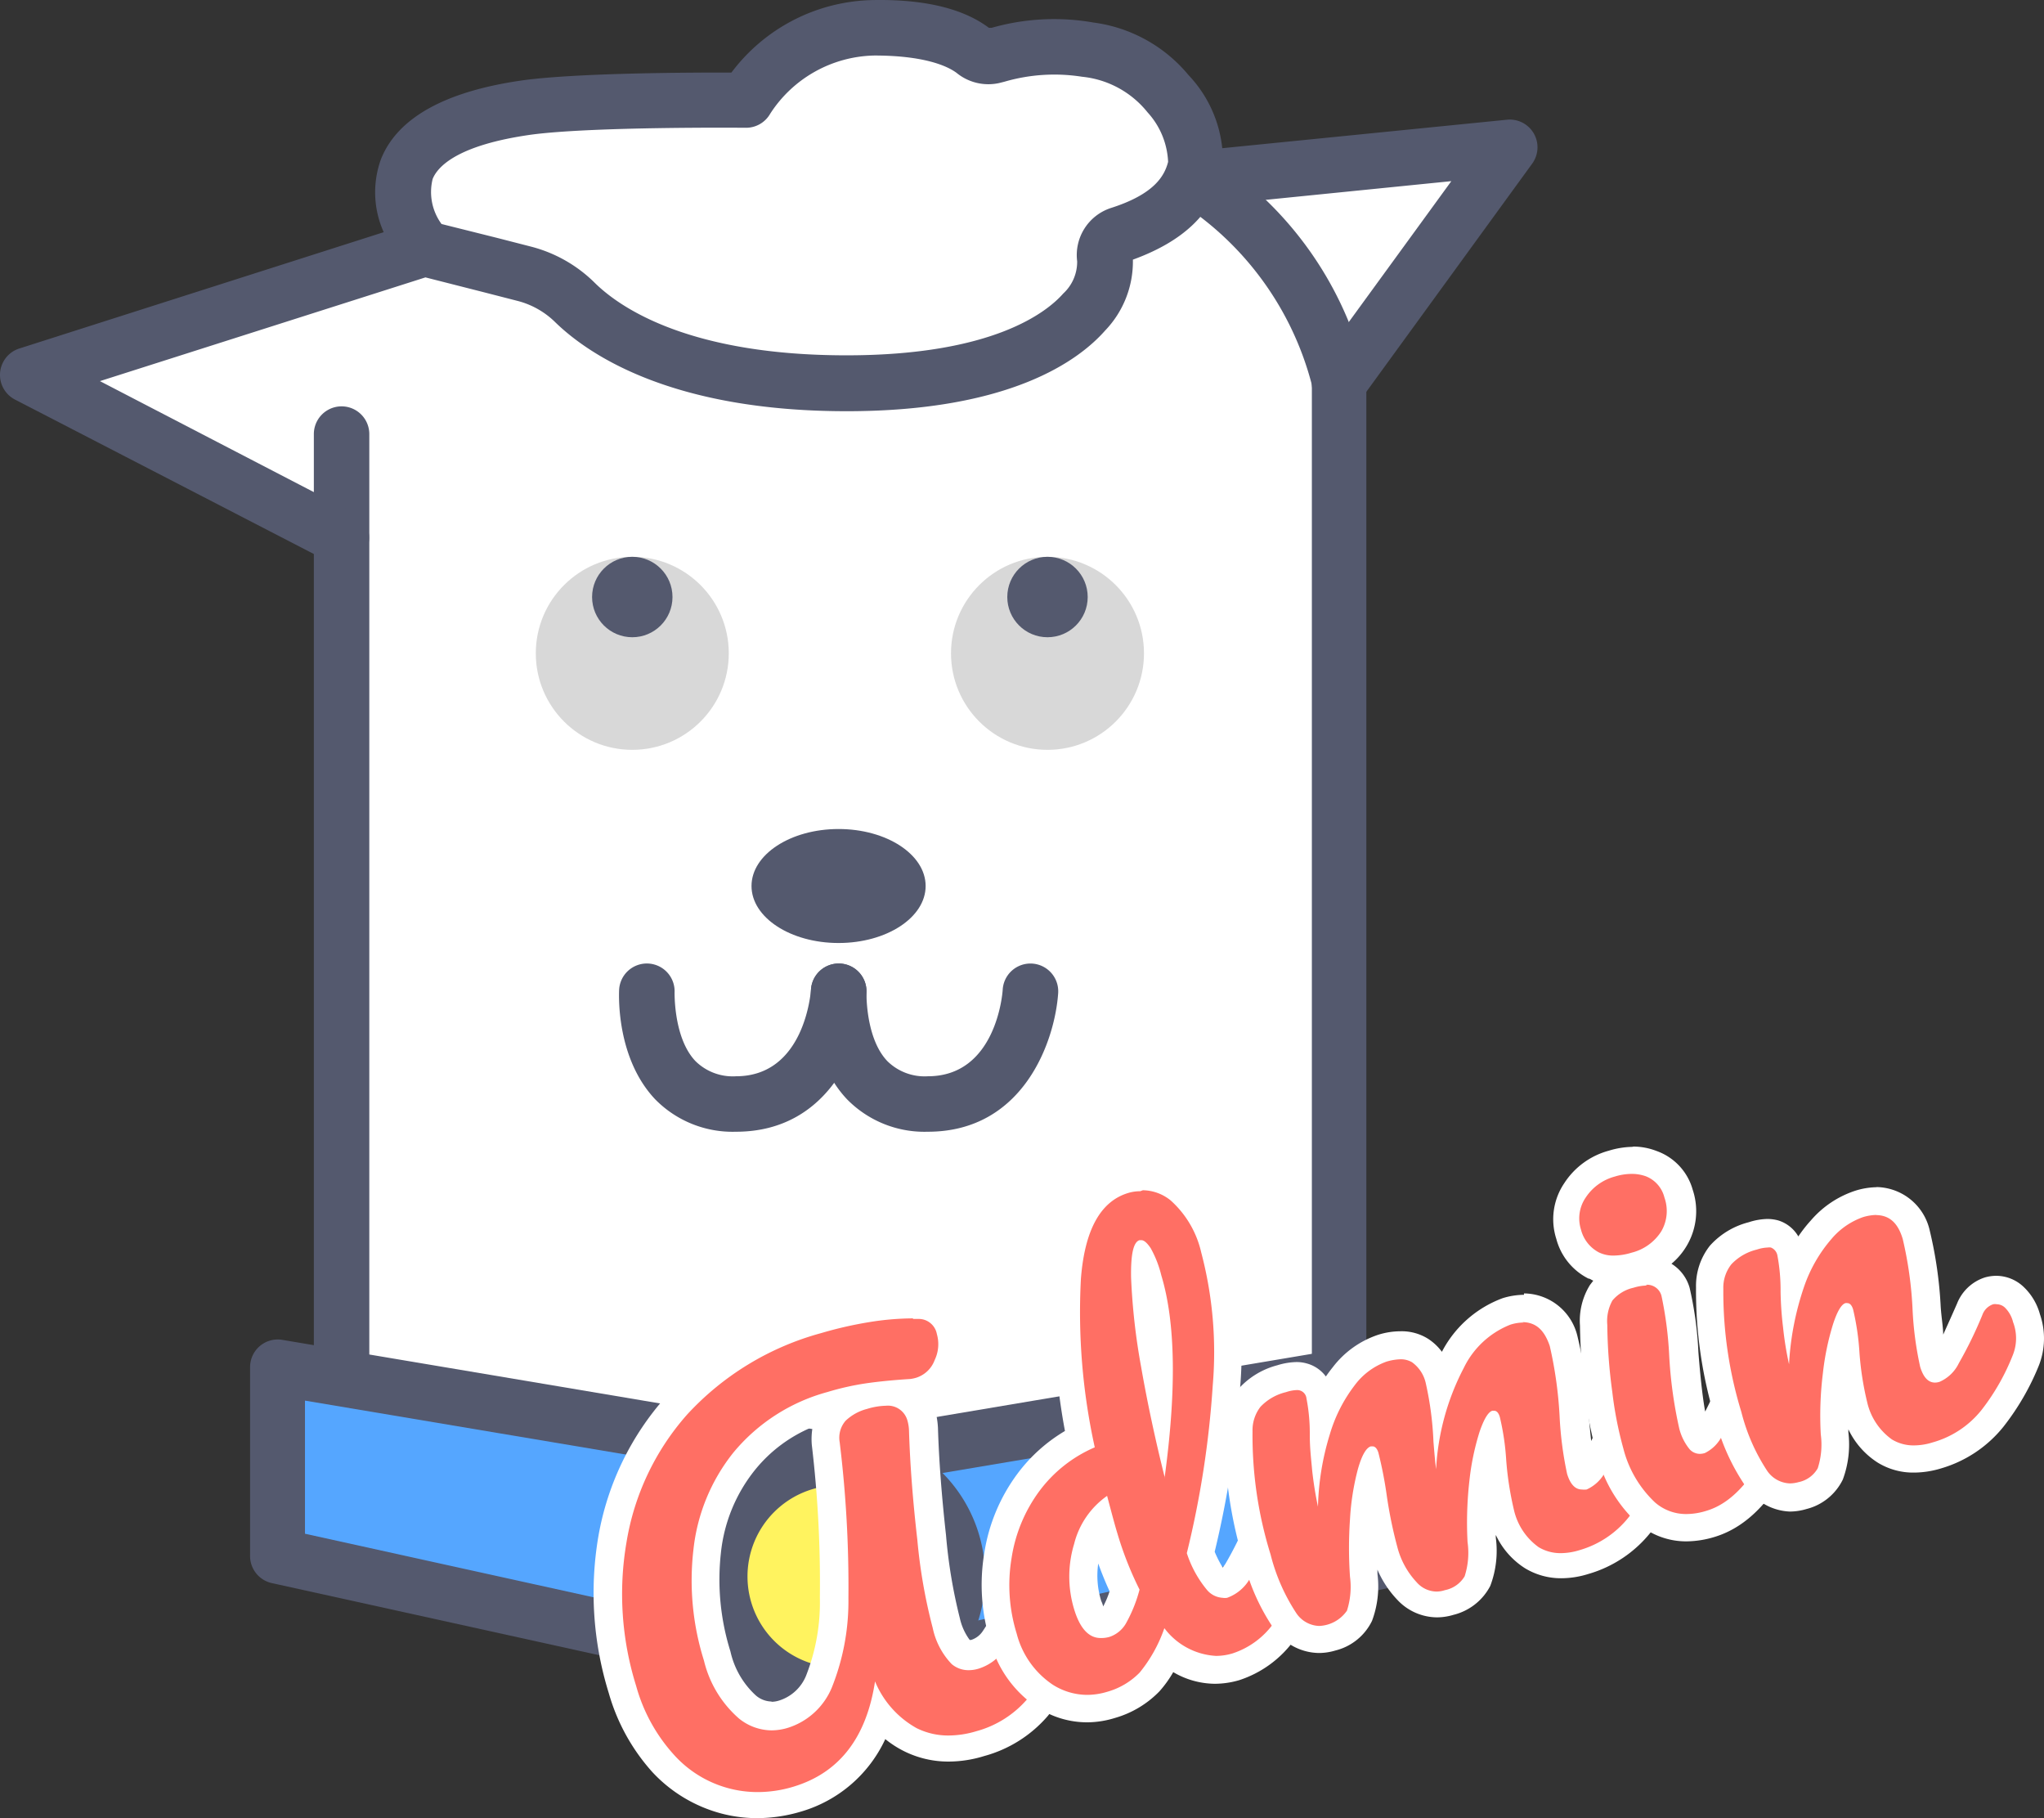
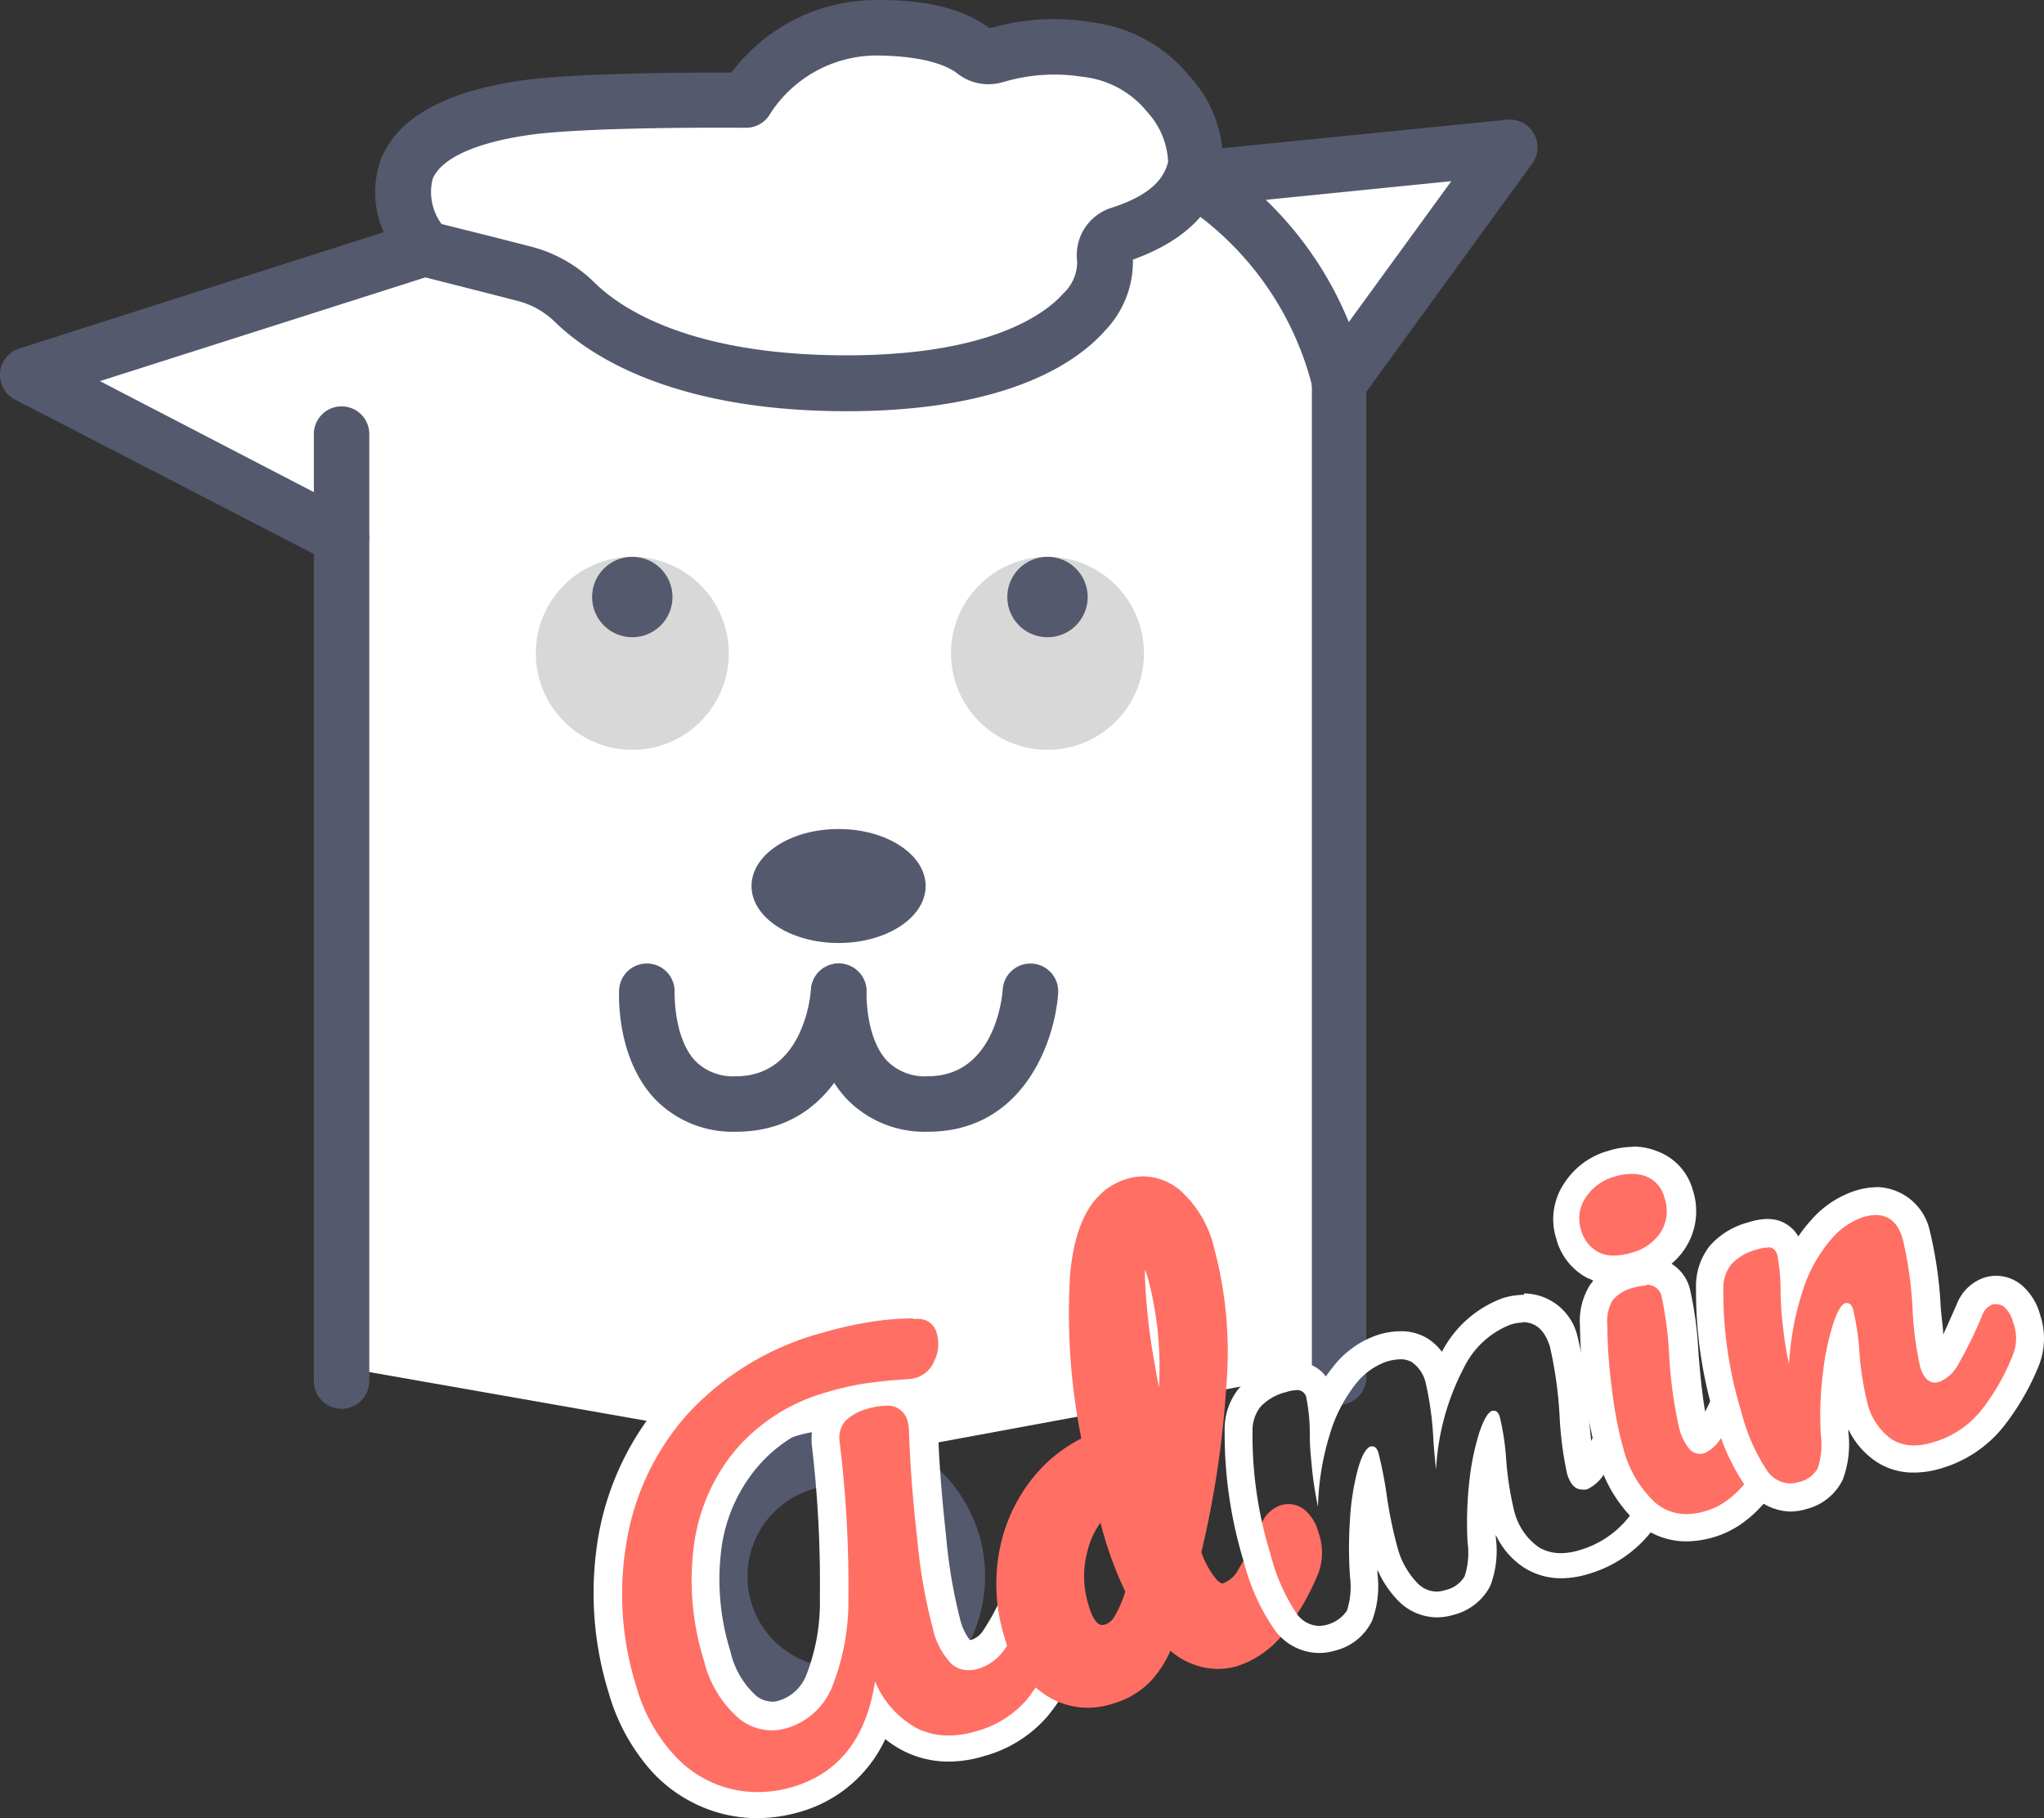
<svg xmlns="http://www.w3.org/2000/svg" width="147.44" height="131.114" viewBox="0 0 147.44 131.114">
  <rect x="0" y="0" width="147.44" height="131.114" fill="#333333" stroke="none" />
  <defs>
    <style>.a{fill:#fff;}.b{fill:#54596e;}.c{fill:#55a6ff;}.d{fill:#fff35f;}.e{fill:#d8d8d8;}.f{fill:#ff6f64;}</style>
  </defs>
  <g transform="translate(-0.001 0.004)">
    <path class="a" d="M3.7,26.58l26.36-8.97-.91-4.76,4.94-5.31H51.93l5.73-4.21L67.06,2l5.6,2,5.8-.85,6.38,4.76,2.52,4.94,20.5-2.23L96.88,26.58l.18,72.01-35.33,6.52L24.64,98.59V38.73Z" />
    <path class="b" d="M24.64,101.59a2,2,0,0,1-2-2V31.3a2,2,0,0,1,4,0V99.59A2,2,0,0,1,24.64,101.59Z" />
-     <path class="c" d="M100.95,112.2l-40.46,8.92L20.04,112.2V98.59l40.45,6.81,40.46-6.81Z" />
-     <path class="b" d="M60.49,123.12a2.1,2.1,0,0,1-.43-.05l-40.45-8.91a2,2,0,0,1-1.57-2V98.59a1.994,1.994,0,0,1,2.33-1.97l40.12,6.75,40.12-6.75a2,2,0,0,1,2.34,2v13.62a2,2,0,0,1-1.57,2l-40.46,8.91a2,2,0,0,1-.43-.03ZM22,110.6l38.45,8.47L99,110.6V101l-38.13,6.42a1.83,1.83,0,0,1-.66,0L22,101Zm79,1.61Z" />
-     <circle class="d" cx="8.57" cy="8.57" r="8.57" transform="translate(51.92 105.11)" />
    <path class="b" d="M60.49,124.24a10.57,10.57,0,1,1,10.57-10.56A10.57,10.57,0,0,1,60.49,124.24Zm0-17.13a6.57,6.57,0,1,0,6.57,6.57,6.57,6.57,0,0,0-6.57-6.57Z" />
    <path class="b" d="M24.64,40.73a2,2,0,0,1-.91-.22L1.08,28.81a2,2,0,0,1,.31-3.68l26.29-8.39a7,7,0,0,1-.2-5.26c1.19-3,4.67-4.93,10.36-5.71,4-.52,12-.55,14.92-.54A13.06,13.06,0,0,1,63,0c4.58-.08,7,1,8.33,2h.21a16.43,16.43,0,0,1,7.33-.38,10.71,10.71,0,0,1,6.87,3.8,9,9,0,0,1,2.43,7.1c-.68,2.84-2.79,4.87-6.45,6.2a7.18,7.18,0,0,1-2,5.11c-1.91,2.17-6.87,5.82-18.65,5.82-12.51,0-18.52-4-21-6.4a6,6,0,0,0-2.68-1.54l-2.53-.65L30.69,20,7.21,27.48,25.56,37a2,2,0,0,1-.92,3.77Zm7.21-24.58,4,1,2.53.65a10.11,10.11,0,0,1,4.47,2.54c2,2,7.11,5.28,18.21,5.28,10.58,0,14.46-3.12,15.64-4.46a3.11,3.11,0,0,0,1-2.32A3.57,3.57,0,0,1,80.12,15c3.15-1,3.88-2.32,4.14-3.33A5.65,5.65,0,0,0,82.78,8.1a6.93,6.93,0,0,0-4.73-2.57,12.86,12.86,0,0,0-5.6.36l-.4.1A3.62,3.62,0,0,1,69,5.25C68.58,4.94,67.08,4,63.07,4a9.15,9.15,0,0,0-7.52,4.21,2,2,0,0,1-1.76,1c-.11,0-10.89-.1-15.42.49-5.41.75-6.81,2.33-7.16,3.2a3.9,3.9,0,0,0,.64,3.25Z" />
    <path class="b" d="M96.63,101.31a2,2,0,0,1-2-2V27.75A22.25,22.25,0,0,0,85,14.53a2,2,0,0,1,2.15-3.37A25.77,25.77,0,0,1,98.56,27.21a1.871,1.871,0,0,1,0,.34V99.31a2,2,0,0,1-2,2Z" />
    <path class="b" d="M96.59,29.55A2,2,0,0,1,95,26.37l9.69-13.31L87,14.84a2.01,2.01,0,1,1-.4-4l22.1-2.21a2,2,0,0,1,1.82,3.17L98.21,28.73A2,2,0,0,1,96.59,29.55Z" />
    <ellipse class="b" cx="6.28" cy="4.11" rx="6.28" ry="4.11" transform="translate(54.21 59.78)" />
    <path class="b" d="M53.09,81.61a7.82,7.82,0,0,1-5.83-2.34c-2.77-2.93-2.62-7.39-2.6-7.89a2,2,0,0,1,4,.2c0,.9.15,3.52,1.51,4.94a3.83,3.83,0,0,0,2.92,1.09c4.93,0,5.39-6,5.41-6.26a2,2,0,0,1,4,.27C62.26,75.08,60,81.61,53.09,81.61Z" />
    <path class="b" d="M66.93,81.61a7.82,7.82,0,0,1-5.83-2.34c-2.77-2.93-2.63-7.39-2.6-7.89a2,2,0,0,1,4,.2c0,.9.15,3.52,1.51,4.94a3.83,3.83,0,0,0,2.92,1.09c4.93,0,5.39-6,5.4-6.26a2,2,0,0,1,4,.27C76.09,75.08,73.83,81.61,66.93,81.61Z" />
    <circle class="e" cx="6.96" cy="6.96" r="6.96" transform="translate(38.65 40.15)" />
    <circle class="b" cx="2.9" cy="2.9" r="2.9" transform="translate(42.71 40.15)" />
    <circle class="e" cx="6.96" cy="6.96" r="6.96" transform="translate(68.6 40.15)" />
    <circle class="b" cx="2.9" cy="2.9" r="2.9" transform="translate(72.66 40.15)" />
    <path class="f" d="M54.61,130.19a9.17,9.17,0,0,1-2.32-.3,9.53,9.53,0,0,1-4.51-2.75,13.26,13.26,0,0,1-2.91-5.31A23.18,23.18,0,0,1,44.15,111a19.37,19.37,0,0,1,4.67-9.64A21.48,21.48,0,0,1,59,95.21a28,28,0,0,1,3.59-.81,20.908,20.908,0,0,1,3.32-.29h.37a2.34,2.34,0,0,1,2.31,1.8,3.67,3.67,0,0,1-.2,2.57,3.07,3.07,0,0,1-2,1.82,2.52,2.52,0,0,1-.66.14l-1,.07a2.36,2.36,0,0,1,1.65,1.67,3.68,3.68,0,0,1,.14,1c.08,2.37.28,5,.6,7.8a36.879,36.879,0,0,0,1.08,6.18,4.32,4.32,0,0,0,1.05,2.06.82.82,0,0,0,.57.21,1.48,1.48,0,0,0,.44-.07,2.63,2.63,0,0,0,1.36-1,17.47,17.47,0,0,0,1.63-3.09,2.24,2.24,0,0,1,1.41-1.32,2,2,0,0,1,.54-.08,1.91,1.91,0,0,1,1.24.48,3.28,3.28,0,0,1,.9,1.52,4.35,4.35,0,0,1,0,3,16.94,16.94,0,0,1-2.52,4.34,8.22,8.22,0,0,1-4.1,2.58,7.9,7.9,0,0,1-2.29.36,6,6,0,0,1-2.75-.64,6.65,6.65,0,0,1-2.18-1.73,8.76,8.76,0,0,1-6,6A9.87,9.87,0,0,1,54.61,130.19ZM61.49,101c-.49.11-1,.24-1.51.39a12.35,12.35,0,0,0-6.29,4A12.48,12.48,0,0,0,51,111.83a18.63,18.63,0,0,0,.71,7.55,7.22,7.22,0,0,0,2.17,3.67,2.73,2.73,0,0,0,2.6.52,4.1,4.1,0,0,0,2.55-2.31,15.84,15.84,0,0,0,1.1-6,85.738,85.738,0,0,0-.58-11.1,2.89,2.89,0,0,1,.71-2.35,3.9,3.9,0,0,1,1.23-.81Z" />
    <path class="a" d="M65.86,95.11h.37a1.33,1.33,0,0,1,1.35,1.09,2.65,2.65,0,0,1-.16,1.88,2.09,2.09,0,0,1-1.33,1.27,2.691,2.691,0,0,1-.42.09c-1.27.08-2.35.19-3.24.32a19.458,19.458,0,0,0-2.74.62,13.34,13.34,0,0,0-6.79,4.37,13.52,13.52,0,0,0-2.88,7,19.25,19.25,0,0,0,.76,8,8,8,0,0,0,2.52,4.17,3.78,3.78,0,0,0,2.36.86,4.13,4.13,0,0,0,1.13-.17A5.08,5.08,0,0,0,60,121.7a16.74,16.74,0,0,0,1.2-6.45A85.7,85.7,0,0,0,60.57,104a1.86,1.86,0,0,1,.43-1.55,3.51,3.51,0,0,1,1.54-.85,5,5,0,0,1,1.36-.23,1.46,1.46,0,0,1,1.56,1.08,3,3,0,0,1,.11.72q.11,3.6.6,7.86a38.74,38.74,0,0,0,1.11,6.36A5.34,5.34,0,0,0,68.65,120a1.86,1.86,0,0,0,1.21.44,2.44,2.44,0,0,0,.73-.11,3.58,3.58,0,0,0,1.87-1.38,16.91,16.91,0,0,0,1.75-3.28,1.22,1.22,0,0,1,.78-.76.73.73,0,0,1,.25,0,.85.85,0,0,1,.58.24,2.19,2.19,0,0,1,.6,1,3.37,3.37,0,0,1,0,2.33,16.15,16.15,0,0,1-2.36,4.09,7.38,7.38,0,0,1-3.63,2.27,7,7,0,0,1-2,.31,5.09,5.09,0,0,1-2.31-.53,6.86,6.86,0,0,1-3-3.37q-.93,6.09-5.88,7.59a8.91,8.91,0,0,1-2.57.39,8.11,8.11,0,0,1-6.1-2.74,12.2,12.2,0,0,1-2.68-4.91,22.15,22.15,0,0,1-.7-10.35A18.36,18.36,0,0,1,49.57,102a20.41,20.41,0,0,1,9.67-5.87,28.072,28.072,0,0,1,3.46-.79,20,20,0,0,1,3.16-.27m0-2a21.63,21.63,0,0,0-3.48.3,30.509,30.509,0,0,0-3.72.84,22.55,22.55,0,0,0-10.59,6.47,20.35,20.35,0,0,0-4.91,10.13,24.33,24.33,0,0,0,.75,11.27,14.4,14.4,0,0,0,3.14,5.7,10.44,10.44,0,0,0,5,3,10.18,10.18,0,0,0,2.57.33,11.14,11.14,0,0,0,3.15-.47,9.69,9.69,0,0,0,6.09-5.23,7.41,7.41,0,0,0,1.37.88,7.16,7.16,0,0,0,3.2.74,8.75,8.75,0,0,0,2.57-.4,9.24,9.24,0,0,0,4.59-2.9,18,18,0,0,0,2.67-4.59,5.34,5.34,0,0,0,.09-3.69,4.23,4.23,0,0,0-1.21-2,2.82,2.82,0,0,0-1.89-.73,2.92,2.92,0,0,0-.83.12,3.25,3.25,0,0,0-2,1.88,15.55,15.55,0,0,1-1.52,2.89,1.59,1.59,0,0,1-.85.65h-.1a4.13,4.13,0,0,1-.71-1.56,37.17,37.17,0,0,1-1-6c-.31-2.79-.51-5.38-.58-7.71a5.69,5.69,0,0,0-.19-1.23,4.05,4.05,0,0,0-.33-.76,4.12,4.12,0,0,0,2.21-2.25,4.74,4.74,0,0,0,.24-3.26,3.32,3.32,0,0,0-3.27-2.51h-.37ZM55.66,122.7a1.78,1.78,0,0,1-1.15-.45,6.09,6.09,0,0,1-1.82-3.16A17.33,17.33,0,0,1,52,112a11.43,11.43,0,0,1,2.46-6,10.47,10.47,0,0,1,4.16-3.1,4.91,4.91,0,0,0-.06,1.3,84.509,84.509,0,0,1,.58,11,14.41,14.41,0,0,1-1,5.65,3.1,3.1,0,0,1-1.94,1.78,1.91,1.91,0,0,1-.55.09Z" />
    <path class="f" d="M78.45,123.15a5.56,5.56,0,0,1-3-.9,7.26,7.26,0,0,1-3-4.22,12.8,12.8,0,0,1-.41-5.91,11.86,11.86,0,0,1,2.24-5.26A10.7,10.7,0,0,1,78,103.73a45.88,45.88,0,0,1-.82-11.65c.31-4,1.69-6.34,4.11-7.07a4,4,0,0,1,1.17-.18,4.24,4.24,0,0,1,2.58.93A8,8,0,0,1,87.58,90a28.9,28.9,0,0,1,.88,9.93,71,71,0,0,1-1.8,12,6.14,6.14,0,0,0,1.12,2c.2.19.34.26.41.26a2.07,2.07,0,0,0,1.13-1A26,26,0,0,0,91,109.87a2.28,2.28,0,0,1,1.41-1.33,2.09,2.09,0,0,1,.55-.08,1.85,1.85,0,0,1,1.23.49,3.06,3.06,0,0,1,.9,1.52,4.26,4.26,0,0,1,0,3,18.52,18.52,0,0,1-2.32,4.08,7,7,0,0,1-3.48,2.58,5,5,0,0,1-1.47.22,5.3,5.3,0,0,1-3.39-1.31,8.39,8.39,0,0,1-1.4,2.17,6.21,6.21,0,0,1-2.78,1.65,5.89,5.89,0,0,1-1.8.29Zm.93-13.34a5.6,5.6,0,0,0-.89,1.87,7,7,0,0,0,.05,4.13c.15.51.48,1.37.95,1.37a1.11,1.11,0,0,0,.28-.05,1.21,1.21,0,0,0,.6-.53,8,8,0,0,0,.8-1.83,26.242,26.242,0,0,1-1.48-3.85C79.61,110.64,79.5,110.27,79.38,109.81Zm3.21-18.26v.59a44.351,44.351,0,0,0,.71,6.26c.09.54.19,1.09.3,1.64a25,25,0,0,0-.77-7.78,7.272,7.272,0,0,0-.24-.71Z" />
-     <path class="a" d="M82.44,85.83a3.24,3.24,0,0,1,2,.73,7.17,7.17,0,0,1,2.21,3.76,28.15,28.15,0,0,1,.83,9.58A69.221,69.221,0,0,1,85.61,112a8,8,0,0,0,1.47,2.67,1.59,1.59,0,0,0,1.11.55,1,1,0,0,0,.33,0,3.09,3.09,0,0,0,1.65-1.4,26.83,26.83,0,0,0,1.74-3.53,1.27,1.27,0,0,1,.78-.76,1.17,1.17,0,0,1,.26,0,.85.85,0,0,1,.57.24,2.1,2.1,0,0,1,.6,1.06,3.31,3.31,0,0,1,0,2.33A17.4,17.4,0,0,1,91.91,117a5.9,5.9,0,0,1-3,2.23,4.191,4.191,0,0,1-1.19.18,5,5,0,0,1-3.73-2,10.4,10.4,0,0,1-1.78,3.2A5.25,5.25,0,0,1,79.86,122a5,5,0,0,1-1.45.22,4.65,4.65,0,0,1-2.48-.74,6.32,6.32,0,0,1-2.59-3.67,11.81,11.81,0,0,1-.37-5.46,10.89,10.89,0,0,1,2-4.82,9.77,9.77,0,0,1,4-3.16,45.24,45.24,0,0,1-1-12.15q.41-5.28,3.4-6.19a3,3,0,0,1,.88-.13M84,106.61q1.31-9.56-.23-14.64A7.791,7.791,0,0,0,83,90c-.26-.38-.48-.57-.67-.57H82.2c-.44.13-.64,1-.61,2.71a46.349,46.349,0,0,0,.72,6.41q.68,3.89,1.71,8m-4.53,11.57a2,2,0,0,0,.57-.09,2.16,2.16,0,0,0,1.14-.93,10.371,10.371,0,0,0,1-2.47,24.72,24.72,0,0,1-1.6-4.06c-.17-.55-.41-1.45-.74-2.7a6,6,0,0,0-2.38,3.47,8.1,8.1,0,0,0,0,4.7c.42,1.39,1.06,2.08,1.91,2.08m3-34.35a4.88,4.88,0,0,0-1.46.22c-2.86.86-4.48,3.54-4.82,8a45.92,45.92,0,0,0,.71,11.2,11.71,11.71,0,0,0-3.41,3.06A12.88,12.88,0,0,0,71,112a13.82,13.82,0,0,0,.43,6.37,8.22,8.22,0,0,0,3.44,4.78,6.55,6.55,0,0,0,3.54,1.05,6.86,6.86,0,0,0,2-.31,7.25,7.25,0,0,0,3.22-1.92,8.08,8.08,0,0,0,1-1.39,6,6,0,0,0,3,.84,6.3,6.3,0,0,0,1.76-.26,7.92,7.92,0,0,0,4-2.94,19.05,19.05,0,0,0,2.45-4.3,5.22,5.22,0,0,0,.09-3.69,4.13,4.13,0,0,0-1.21-2,2.85,2.85,0,0,0-1.88-.73,2.72,2.72,0,0,0-.84.13,3.26,3.26,0,0,0-2,1.87,25.339,25.339,0,0,1-1.6,3.26c-.07.11-.14.2-.2.28a8,8,0,0,1-.58-1.14A72.062,72.062,0,0,0,89.46,100a30.15,30.15,0,0,0-.92-10.28A8.94,8.94,0,0,0,85.62,85a5.2,5.2,0,0,0-3.18-1.13Zm-2.81,32.08a1.877,1.877,0,0,0-.14-.39,6.14,6.14,0,0,1-.22-2.71c.26.71.53,1.38.82,2a6.879,6.879,0,0,1-.46,1.09Z" />
-     <path class="f" d="M95.07,118.25a3,3,0,0,1-2.43-1.3,14.63,14.63,0,0,1-2-4.57,30.2,30.2,0,0,1-1.34-9.18,3.72,3.72,0,0,1,.8-2.39,4.69,4.69,0,0,1,2.32-1.38,3.67,3.67,0,0,1,1.08-.19,1.861,1.861,0,0,1,.48.06,1.67,1.67,0,0,1,1.17,1.25,6.23,6.23,0,0,1,.2,1.39,10.57,10.57,0,0,1,1.55-2.69,5.77,5.77,0,0,1,2.77-2A4.44,4.44,0,0,1,101,97a2.58,2.58,0,0,1,1.35.35,3.53,3.53,0,0,1,1.46,2.1.462.462,0,0,0,.07.29,12.2,12.2,0,0,1,.8-1.66,7.25,7.25,0,0,1,3.91-3.56,4.33,4.33,0,0,1,1.24-.2,3,3,0,0,1,2.91,2.43,29.281,29.281,0,0,1,.76,5.28A22.84,22.84,0,0,0,114,106a1.21,1.21,0,0,0,.17.4c.13,0,.4-.23.81-.89a27.81,27.81,0,0,0,1.63-3.37,2.24,2.24,0,0,1,1.41-1.32,1.76,1.76,0,0,1,.55-.09,1.83,1.83,0,0,1,1.23.49,3.1,3.1,0,0,1,.9,1.52,4.26,4.26,0,0,1,0,3,16.871,16.871,0,0,1-2.41,4.18,8.06,8.06,0,0,1-4,2.67,5.941,5.941,0,0,1-1.65.26,4,4,0,0,1-2.12-.58,5.53,5.53,0,0,1-2.22-3.23,23.22,23.22,0,0,1-.59-3.78c-.05-.51-.1-1-.14-1.31a19,19,0,0,0-.53,2.85,24.558,24.558,0,0,0-.13,4.22,6.28,6.28,0,0,1-.3,3,3.58,3.58,0,0,1-3,1.7,3,3,0,0,1-2.14-1,6.94,6.94,0,0,1-1.6-2.87,31.8,31.8,0,0,1-.83-4c-.09-.5-.16-.92-.23-1.27a19.131,19.131,0,0,0-.43,3,30,30,0,0,0,0,4,6.32,6.32,0,0,1-.3,2.93,3,3,0,0,1-2,1.58,3.3,3.3,0,0,1-1.01.16Z" />
    <path class="a" d="M109.79,95.34c1,0,1.61.57,2,1.72a29.46,29.46,0,0,1,.71,5.07,25.65,25.65,0,0,0,.54,4.15c.23.76.59,1.13,1.07,1.13a1.4,1.4,0,0,0,.34,0,2.83,2.83,0,0,0,1.38-1.34,28.323,28.323,0,0,0,1.7-3.5,1.29,1.29,0,0,1,.78-.76,1.269,1.269,0,0,1,.26,0,.85.85,0,0,1,.57.24,2.15,2.15,0,0,1,.6,1.06,3.31,3.31,0,0,1,0,2.33,15.91,15.91,0,0,1-2.28,4,7,7,0,0,1-3.51,2.34,4.65,4.65,0,0,1-1.37.22,3.05,3.05,0,0,1-1.59-.43,4.54,4.54,0,0,1-1.78-2.67,23.111,23.111,0,0,1-.56-3.59,18.23,18.23,0,0,0-.46-3.12c-.09-.31-.23-.46-.42-.46h-.12c-.3.09-.61.6-.93,1.54a18.17,18.17,0,0,0-.73,3.54,26.611,26.611,0,0,0-.13,4.39,5.53,5.53,0,0,1-.21,2.47,2.14,2.14,0,0,1-1.43,1,1.9,1.9,0,0,1-.61.1,1.94,1.94,0,0,1-1.42-.67,5.84,5.84,0,0,1-1.37-2.45,31.788,31.788,0,0,1-.8-3.89,28.86,28.86,0,0,0-.59-3c-.09-.3-.24-.46-.42-.46h-.13c-.34.11-.65.65-.93,1.64a18,18,0,0,0-.57,3.62,30.25,30.25,0,0,0,0,4.14,5.61,5.61,0,0,1-.22,2.45,2.561,2.561,0,0,1-2.01,1.1,2.07,2.07,0,0,1-1.64-.92,13.82,13.82,0,0,1-1.86-4.24,28.85,28.85,0,0,1-1.3-8.87,2.76,2.76,0,0,1,.57-1.77,3.72,3.72,0,0,1,1.84-1.06,2.75,2.75,0,0,1,.79-.15.67.67,0,0,1,.69.6,13.08,13.08,0,0,1,.24,2.63c0,1,.11,1.84.17,2.55a26.249,26.249,0,0,0,.42,2.63,19.22,19.22,0,0,1,.85-5.2,10.82,10.82,0,0,1,1.81-3.57,4.92,4.92,0,0,1,2.28-1.69,3.86,3.86,0,0,1,1-.17,1.59,1.59,0,0,1,.84.21,2.53,2.53,0,0,1,1,1.53,23.42,23.42,0,0,1,.55,4.19c.07.88.13,1.53.19,2a17.74,17.74,0,0,1,2-7.31,6.3,6.3,0,0,1,3.34-3.11,3.1,3.1,0,0,1,1-.16m0-2a5.341,5.341,0,0,0-1.53.24,8.1,8.1,0,0,0-4.39,3.87,3.85,3.85,0,0,0-1-.94A3.58,3.58,0,0,0,101,96a5.39,5.39,0,0,0-1.61.26,6.82,6.82,0,0,0-3.25,2.33c-.17.21-.34.44-.5.67a2.53,2.53,0,0,0-1.38-.94,2.661,2.661,0,0,0-.75-.1,5,5,0,0,0-1.37.23,5.71,5.71,0,0,0-2.8,1.7,4.68,4.68,0,0,0-1,3,31.52,31.52,0,0,0,1.38,9.47,15.15,15.15,0,0,0,2.21,4.89,4,4,0,0,0,3.21,1.69,4.14,4.14,0,0,0,1.19-.18,4,4,0,0,0,2.64-2.14,7.11,7.11,0,0,0,.39-3.39v-.3a7.32,7.32,0,0,0,1.44,2.18,3.94,3.94,0,0,0,2.85,1.26,4.14,4.14,0,0,0,1.19-.18,4.09,4.09,0,0,0,2.66-2.09,7.15,7.15,0,0,0,.4-3.46,1.482,1.482,0,0,1,0-.21,5.71,5.71,0,0,0,2.09,2.39,5,5,0,0,0,2.64.73,6.59,6.59,0,0,0,1.95-.31,8.9,8.9,0,0,0,4.49-3,18.1,18.1,0,0,0,2.56-4.42,5.28,5.28,0,0,0,.08-3.69,4.13,4.13,0,0,0-1.21-2,2.83,2.83,0,0,0-1.88-.73,3.061,3.061,0,0,0-.84.13,3.26,3.26,0,0,0-2,1.87q-.57,1.35-1,2.25c-.06-.51-.12-1.16-.19-2a29.45,29.45,0,0,0-.79-5.5,4,4,0,0,0-3.87-3.14ZM115,105.86Z" />
    <path class="f" d="M121.59,110.11a4.32,4.32,0,0,1-2.91-1.08,8.92,8.92,0,0,1-2.59-4.35,28.726,28.726,0,0,1-.85-4.25,39.791,39.791,0,0,1-.36-5,4,4,0,0,1,.54-2.34,3.68,3.68,0,0,1,2.07-1.3,4.29,4.29,0,0,1,1.24-.21,2.06,2.06,0,0,1,2.11,1.51,25.431,25.431,0,0,1,.59,4.39,30.4,30.4,0,0,0,.69,5.17,2.71,2.71,0,0,0,.52,1.1h0c.08,0,.34-.11.79-.87a31.529,31.529,0,0,0,1.6-3.35,2.21,2.21,0,0,1,1.41-1.33,1.68,1.68,0,0,1,.54-.08,1.86,1.86,0,0,1,1.24.48,3.2,3.2,0,0,1,.9,1.52,4.26,4.26,0,0,1-.05,3c-1.56,3.77-3.43,6-5.73,6.64a6.19,6.19,0,0,1-1.75.35Zm-5.14-18.57a3.43,3.43,0,0,1-1.52-.33,3.51,3.51,0,0,1-1.8-2.26,3.67,3.67,0,0,1,.45-3.13,4.65,4.65,0,0,1,2.66-1.94,5.48,5.48,0,0,1,1.5-.23,3.82,3.82,0,0,1,1.4.25,3.19,3.19,0,0,1,1.92,2.16,3.88,3.88,0,0,1-.34,3.26,4.51,4.51,0,0,1-2.69,2,5.21,5.21,0,0,1-1.58.22Z" />
    <path class="a" d="M117.74,84.65a3,3,0,0,1,1,.18,2.21,2.21,0,0,1,1.32,1.52,2.91,2.91,0,0,1-.23,2.45,3.55,3.55,0,0,1-2.13,1.53,4.55,4.55,0,0,1-1.29.21,2.35,2.35,0,0,1-1.08-.23,2.57,2.57,0,0,1-1.29-1.65,2.66,2.66,0,0,1,.34-2.3,3.64,3.64,0,0,1,2.11-1.52,4.16,4.16,0,0,1,1.21-.19m1,8a1.07,1.07,0,0,1,1.15.8,26.85,26.85,0,0,1,.55,4.19,31.56,31.56,0,0,0,.73,5.37,3.86,3.86,0,0,0,.75,1.5,1,1,0,0,0,.73.33,1.24,1.24,0,0,0,.37-.06,2.72,2.72,0,0,0,1.28-1.33A32.393,32.393,0,0,0,126,100a1.28,1.28,0,0,1,.78-.77,1.18,1.18,0,0,1,.25,0,.85.85,0,0,1,.58.24,2.2,2.2,0,0,1,.6,1.06,3.25,3.25,0,0,1,0,2.33c-1.42,3.46-3.13,5.49-5.1,6.08a4.89,4.89,0,0,1-1.46.24,3.4,3.4,0,0,1-2.27-.84,8.06,8.06,0,0,1-2.28-3.88,26.869,26.869,0,0,1-.8-4.09,38,38,0,0,1-.36-4.83,3.06,3.06,0,0,1,.37-1.76,2.77,2.77,0,0,1,1.52-.92,3.42,3.42,0,0,1,1-.16m-1-10h0a6.11,6.11,0,0,0-1.79.28,5.55,5.55,0,0,0-3.21,2.35,4.64,4.64,0,0,0-.57,4,4.49,4.49,0,0,0,2.32,2.87c.12,0,.23.11.35.15l-.24.31a4.9,4.9,0,0,0-.72,2.94,41.439,41.439,0,0,0,.37,5,28.709,28.709,0,0,0,.88,4.4,10,10,0,0,0,2.9,4.84,5.35,5.35,0,0,0,3.56,1.31,7.15,7.15,0,0,0,2-.32c2.6-.79,4.68-3.15,6.36-7.22a5.27,5.27,0,0,0,.09-3.69,4.26,4.26,0,0,0-1.2-2,2.89,2.89,0,0,0-1.9-.74,3.41,3.41,0,0,0-.83.13,3.22,3.22,0,0,0-2,1.88c-.46,1.08-.86,1.94-1.2,2.6-.13-.71-.31-2-.49-4.31a25.739,25.739,0,0,0-.63-4.61,3,3,0,0,0-1.31-1.74,5,5,0,0,0,1.09-1.28,4.89,4.89,0,0,0,.44-4.06A4.15,4.15,0,0,0,119.5,83a4.7,4.7,0,0,0-1.76-.32Z" />
    <path class="f" d="M129.1,108a3,3,0,0,1-2.42-1.3,14.3,14.3,0,0,1-2-4.56,30.83,30.83,0,0,1-1.34-9.18,3.7,3.7,0,0,1,.81-2.4,4.61,4.61,0,0,1,2.31-1.38,4,4,0,0,1,1.08-.19A1.93,1.93,0,0,1,128,89a1.66,1.66,0,0,1,1.16,1.24,7.452,7.452,0,0,1,.23,1.72,10.49,10.49,0,0,1,2-3.32,6.25,6.25,0,0,1,2.69-1.83,4.45,4.45,0,0,1,1.25-.2,3,3,0,0,1,2.91,2.43,28.921,28.921,0,0,1,.75,5.29,24.07,24.07,0,0,0,.5,3.94,1.561,1.561,0,0,0,.18.4,2.2,2.2,0,0,0,.8-.9,26.538,26.538,0,0,0,1.64-3.36,2.21,2.21,0,0,1,1.41-1.33A1.68,1.68,0,0,1,144,93a1.86,1.86,0,0,1,1.24.48,3.2,3.2,0,0,1,.9,1.52,4.26,4.26,0,0,1,0,3,17.191,17.191,0,0,1-2.41,4.18,8,8,0,0,1-4,2.67,5.83,5.83,0,0,1-1.65.26,4,4,0,0,1-2.12-.58,5.5,5.5,0,0,1-2.21-3.23,22.941,22.941,0,0,1-.6-3.77,9.629,9.629,0,0,0-.13-1.26,21,21,0,0,0-.52,2.79,23.579,23.579,0,0,0-.14,4.22,6.39,6.39,0,0,1-.31,2.92,3,3,0,0,1-2,1.58,2.92,2.92,0,0,1-.95.22Z" />
    <path class="a" d="M135.3,87.62c1,0,1.61.58,1.95,1.72a27.679,27.679,0,0,1,.71,5.08,24.309,24.309,0,0,0,.55,4.15c.23.75.58,1.13,1.07,1.13a1.06,1.06,0,0,0,.34-.06,2.78,2.78,0,0,0,1.38-1.34,29.549,29.549,0,0,0,1.7-3.49,1.24,1.24,0,0,1,.78-.76.77.77,0,0,1,.25,0,.89.89,0,0,1,.58.23,2.2,2.2,0,0,1,.6,1.06,3.25,3.25,0,0,1,0,2.33,15.89,15.89,0,0,1-2.27,4,6.88,6.88,0,0,1-3.52,2.34,4.58,4.58,0,0,1-1.36.22,3,3,0,0,1-1.59-.43,4.54,4.54,0,0,1-1.78-2.67,21.939,21.939,0,0,1-.56-3.58,18.221,18.221,0,0,0-.46-3.13q-.14-.45-.42-.45a.32.32,0,0,0-.13,0c-.29.08-.6.6-.9,1.53a18.941,18.941,0,0,0-.73,3.54,24.651,24.651,0,0,0-.15,4.4,5.56,5.56,0,0,1-.22,2.44,2.06,2.06,0,0,1-1.39,1,2.32,2.32,0,0,1-.62.09,2.07,2.07,0,0,1-1.64-.91,13.93,13.93,0,0,1-1.86-4.24,29.53,29.53,0,0,1-1.3-8.88,2.71,2.71,0,0,1,.58-1.77,3.71,3.71,0,0,1,1.83-1.06,2.809,2.809,0,0,1,.79-.15.8.8,0,0,1,.23,0,.76.76,0,0,1,.47.57,13.58,13.58,0,0,1,.23,2.63,24.615,24.615,0,0,0,.18,2.57,23.478,23.478,0,0,0,.43,2.65,20.6,20.6,0,0,1,1.08-5.58,10.42,10.42,0,0,1,2-3.48,5.26,5.26,0,0,1,2.25-1.55,3.56,3.56,0,0,1,1-.16m0-2a5.43,5.43,0,0,0-1.54.25A7.17,7.17,0,0,0,130.63,88a9.941,9.941,0,0,0-.91,1.16A2.54,2.54,0,0,0,128.25,88a3.08,3.08,0,0,0-.75-.1,4.71,4.71,0,0,0-1.37.24,5.62,5.62,0,0,0-2.79,1.69,4.68,4.68,0,0,0-1,3,31.54,31.54,0,0,0,1.38,9.48,15.36,15.36,0,0,0,2.21,4.89,4,4,0,0,0,3.17,1.8,4.21,4.21,0,0,0,1.2-.18,4,4,0,0,0,2.63-2.13,7.27,7.27,0,0,0,.4-3.4v-.22a5.8,5.8,0,0,0,2.1,2.39,4.88,4.88,0,0,0,2.64.73,6.79,6.79,0,0,0,1.94-.3,9,9,0,0,0,4.5-3,18.1,18.1,0,0,0,2.56-4.42,5.33,5.33,0,0,0,.08-3.69,4.26,4.26,0,0,0-1.2-2A2.88,2.88,0,0,0,144,92a3,3,0,0,0-.83.12,3.22,3.22,0,0,0-2,1.88c-.39.89-.73,1.64-1,2.24,0-.51-.12-1.16-.18-2a29.729,29.729,0,0,0-.79-5.5,4,4,0,0,0-3.87-3.14ZM140.56,98.13Z" />
  </g>
</svg>